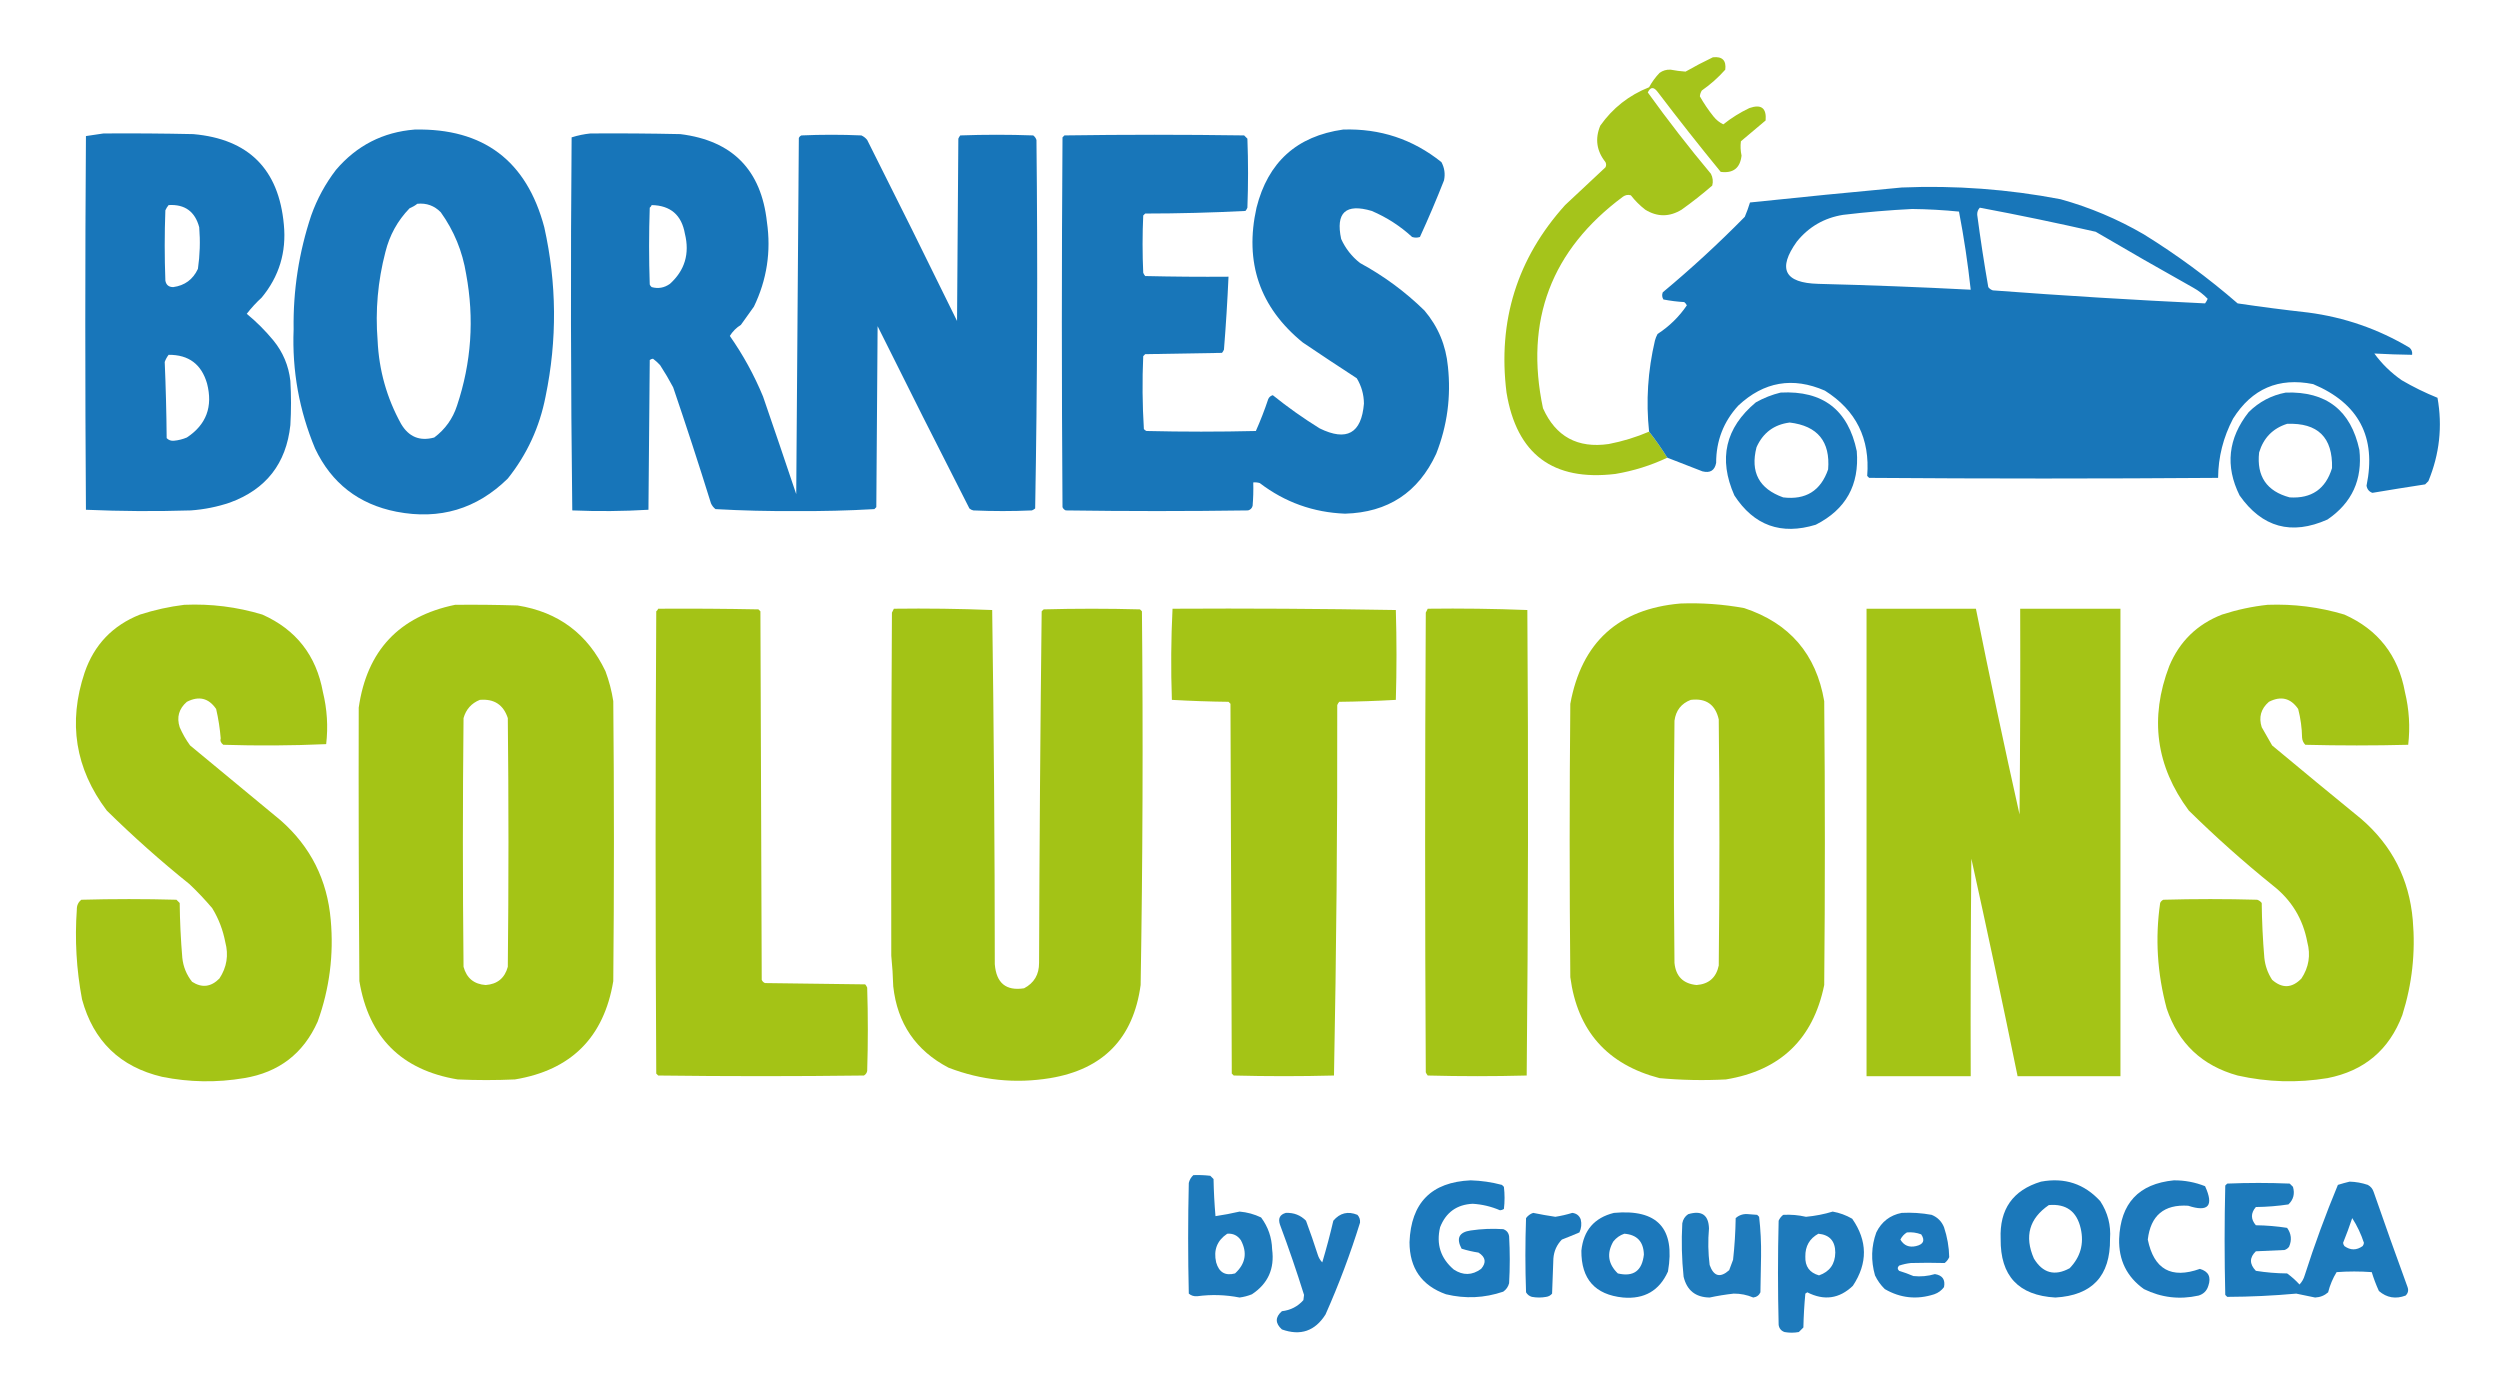
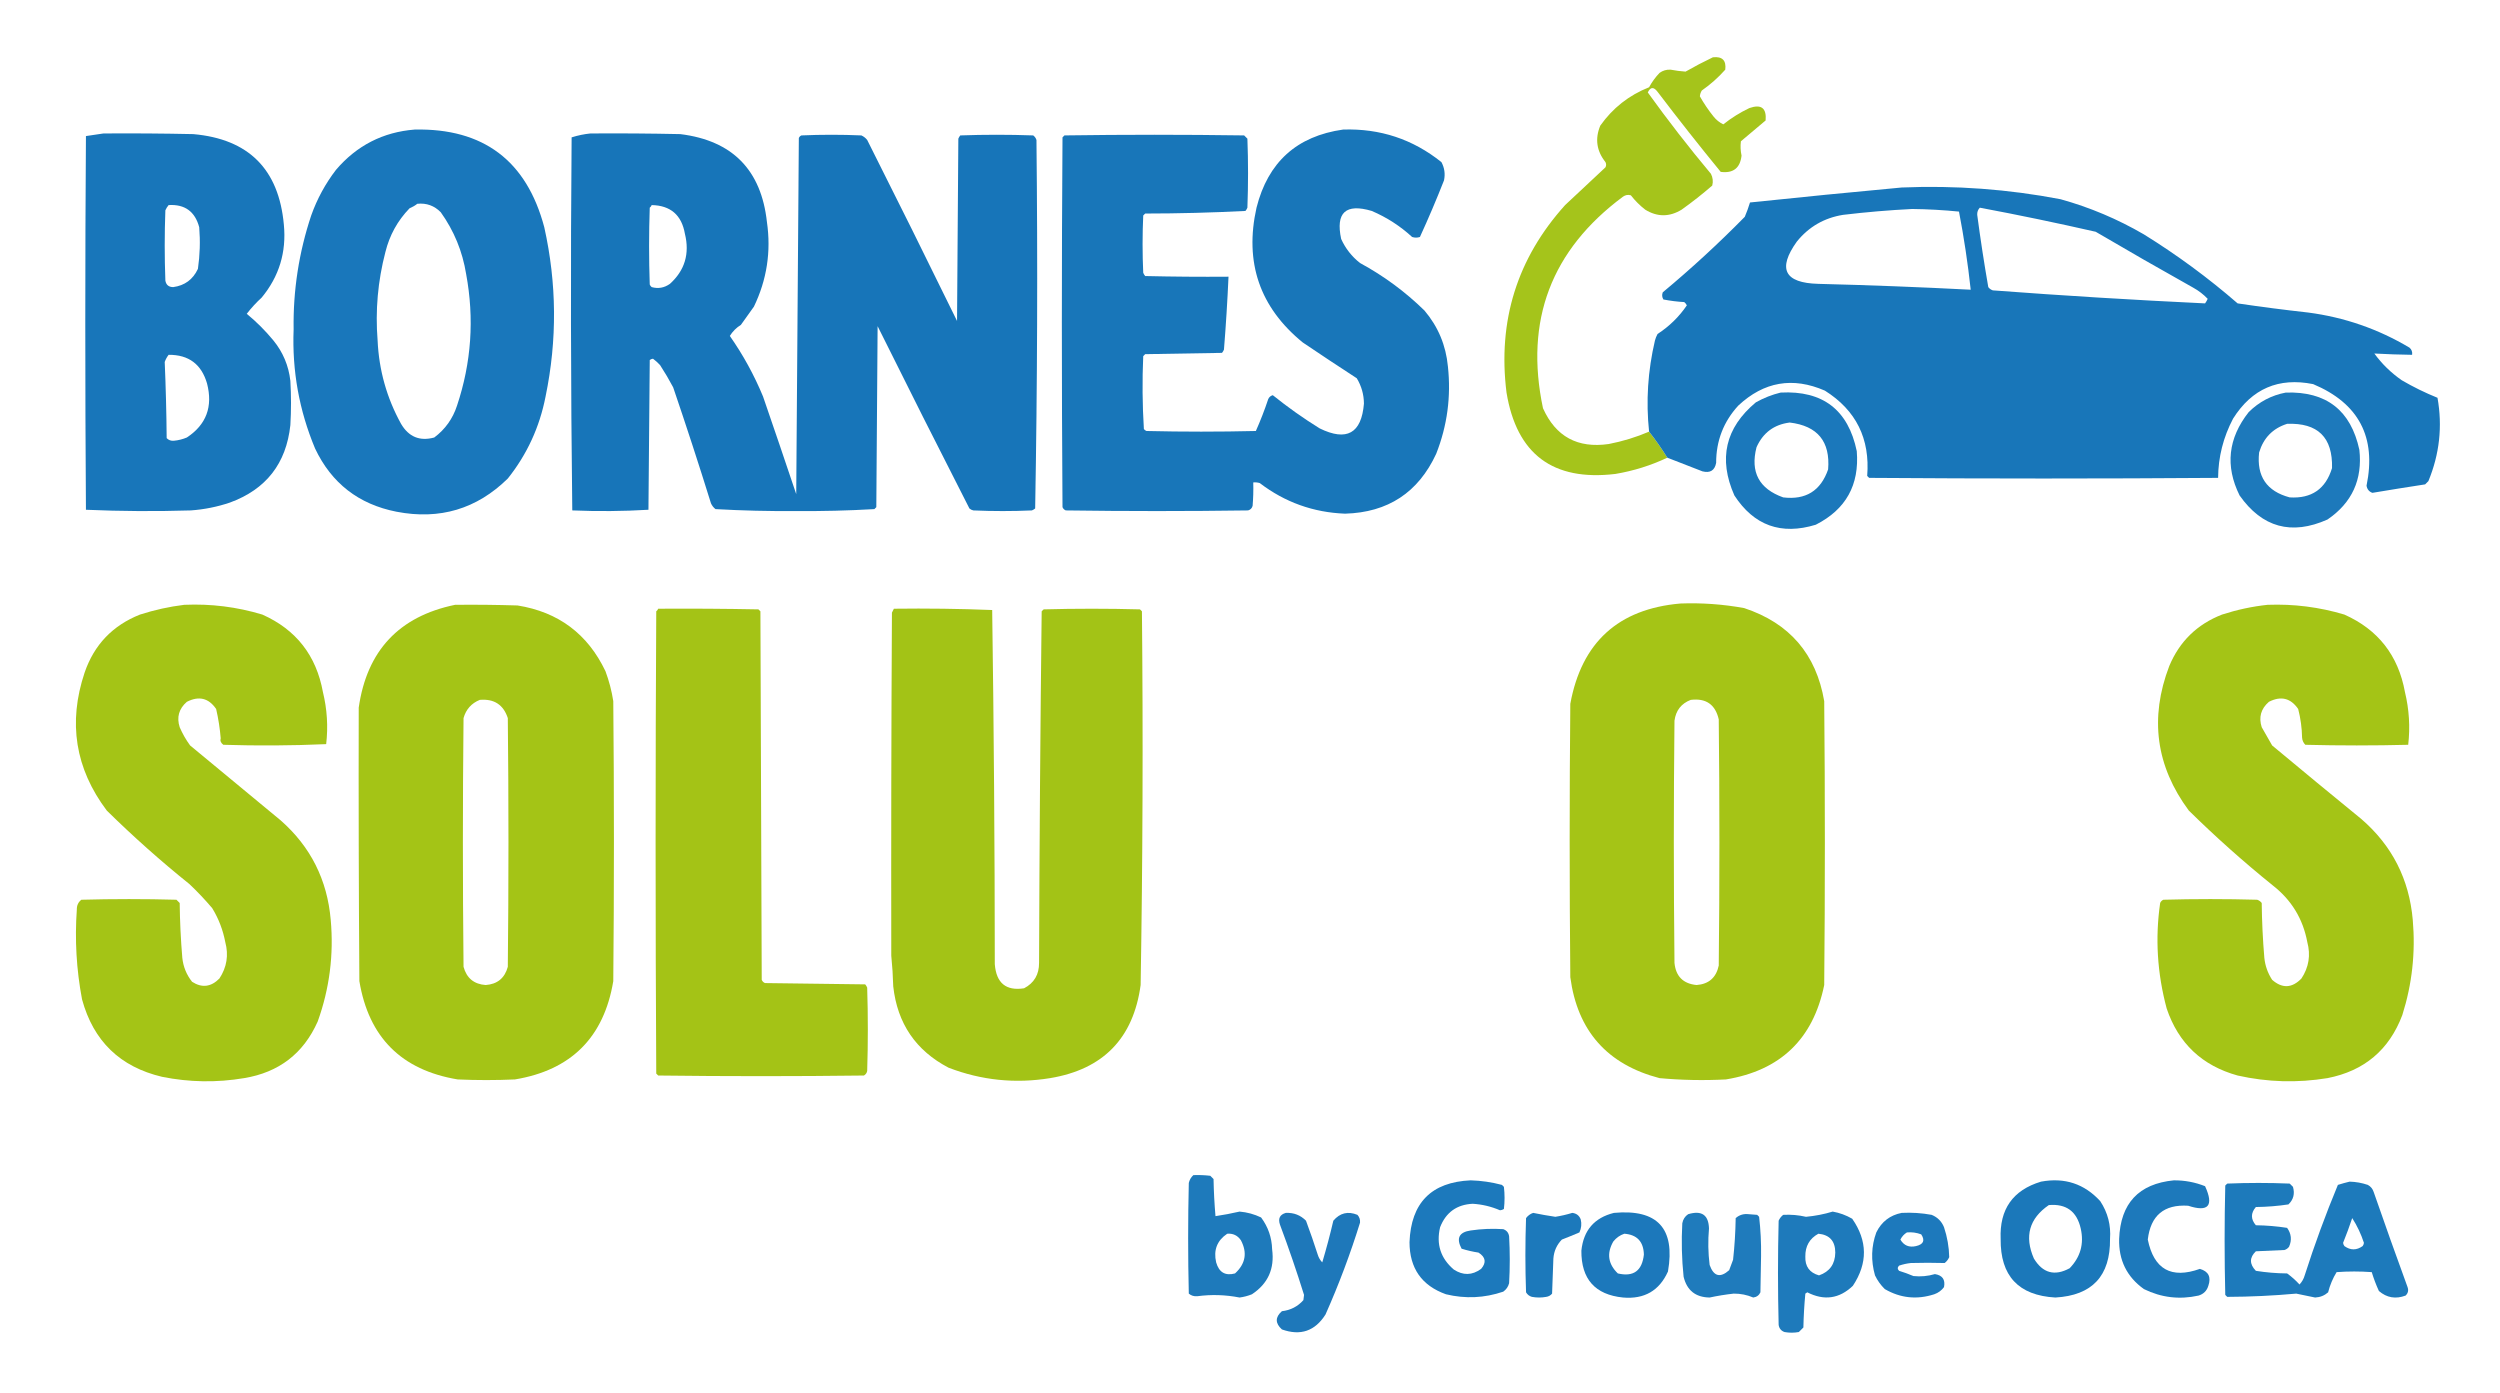
<svg xmlns="http://www.w3.org/2000/svg" version="1.1" width="1920" height="1070" style="clip-rule:evenodd;fill-rule:evenodd;image-rendering:optimizeQuality;shape-rendering:geometricPrecision;text-rendering:geometricPrecision" id="svg28">
  <defs id="defs28" />
  <g id="g1" transform="translate(32)">
    <path style="opacity:0.973" fill="#a3c316" d="m 1234.5,331.5 c 5.02,6.367 9.69,13.034 14,20 -12.72,6.015 -26.05,10.182 -40,12.5 -47.87,5.671 -75.7,-15.163 -83.5,-62.5 -6.86,-55.069 8.14,-103.069 45,-144 10.33,-9.667 20.67,-19.333 31,-29 0.67,-1.333 0.67,-2.667 0,-4 -6.84,-8.58 -8.17,-17.913 -4,-28 9.56,-13.536 22.06,-23.369 37.5,-29.5 2.18,-4.021 4.84,-7.688 8,-11 2.54,-1.838 5.37,-2.671 8.5,-2.5 3.86,0.741 7.69,1.241 11.5,1.5 6.84,-3.922 13.84,-7.588 21,-11 7.22,-0.784 10.38,2.382 9.5,9.5 -5.41,6.076 -11.41,11.409 -18,16 -0.87,1.373 -1.37,2.873 -1.5,4.5 3.05,5.4 6.55,10.567 10.5,15.5 2.09,2.603 4.59,4.603 7.5,6 6.16,-4.915 12.82,-9.082 20,-12.5 9.12,-3.205 13.29,-0.039 12.5,9.5 -6.33,5.333 -12.67,10.667 -19,16 -0.45,3.677 -0.29,7.344 0.5,11 -1.07,9.565 -6.4,13.732 -16,12.5 -16.55,-20.213 -32.71,-40.713 -48.5,-61.5 -2.99,-3.963 -5.49,-3.796 -7.5,0.5 15.4,21.405 31.57,42.239 48.5,62.5 1.46,2.866 1.79,5.866 1,9 -7.55,6.548 -15.38,12.715 -23.5,18.5 -9.39,5.73 -18.73,5.73 -28,0 -4.11,-3.194 -7.77,-6.86 -11,-11 -2.14,-0.635 -4.14,-0.301 -6,1 -55.21,40.972 -75.71,95.139 -61.5,162.5 9.75,21.799 26.59,30.965 50.5,27.5 10.7,-2.066 21.03,-5.232 31,-9.5 z" id="path1" />
  </g>
  <g id="g2" transform="translate(32)">
    <path style="opacity:0.992" fill="#1876ba" d="m 286.5,99.5 c 52.758,-1.084 85.924,23.916 99.5,75 9.646,43.244 9.979,86.578 1,130 -4.566,23.458 -14.233,44.458 -29,63 -23.831,23.425 -52.331,31.925 -85.5,25.5 -29.027,-5.703 -49.86,-21.87 -62.5,-48.5 -12.235,-29.24 -17.735,-59.74 -16.5,-91.5 -0.45,-29.956 4.05,-59.122 13.5,-87.5 4.525,-12.722 10.859,-24.389 19,-35 15.951,-18.725 36.118,-29.058 60.5,-31 z m 2,57 c 7.071,-0.699 13.071,1.467 18,6.5 10.2,14.243 16.7,30.076 19.5,47.5 6.363,34.315 4.03,67.982 -7,101 -3.271,10.058 -9.104,18.224 -17.5,24.5 -11.095,3.042 -19.595,-0.458 -25.5,-10.5 -10.968,-19.863 -16.968,-41.197 -18,-64 -1.832,-23.015 0.168,-45.682 6,-68 3.192,-12.89 9.358,-24.056 18.5,-33.5 2.227,-0.941 4.227,-2.108 6,-3.5 z" id="path2" />
  </g>
  <g id="g3" transform="translate(32)">
    <path style="opacity:0.989" fill="#1775b9" d="m 999.5,99.5 c 28.35,-0.937 53.52,7.396 75.5,25 2.37,4.394 3.04,9.06 2,14 -5.78,14.719 -11.95,29.219 -18.5,43.5 -2,0.667 -4,0.667 -6,0 -9.14,-8.411 -19.48,-15.078 -31,-20 -20,-5.935 -27.831,1.232 -23.5,21.5 3.28,7.291 8.11,13.458 14.5,18.5 18.19,9.848 34.69,22.015 49.5,36.5 10.47,12.378 16.47,26.711 18,43 2.49,23.104 -0.51,45.437 -9,67 -13.76,29.74 -37.09,45.074 -70,46 -24.349,-0.929 -46.182,-8.762 -65.5,-23.5 -1.634,-0.494 -3.301,-0.66 -5,-0.5 0.166,6.009 -10e-4,12.009 -0.5,18 -0.5,1.833 -1.667,3 -3.5,3.5 -46.667,0.667 -93.333,0.667 -140,0 -1.167,-0.5 -2,-1.333 -2.5,-2.5 -0.667,-94.667 -0.667,-189.333 0,-284 0.5,-0.5 1,-1 1.5,-1.5 46,-0.667 92,-0.667 138,0 0.833,0.833 1.667,1.667 2.5,2.5 0.667,17.667 0.667,35.333 0,53 -0.374,0.916 -0.874,1.75 -1.5,2.5 -25.58,1.315 -51.246,1.982 -77,2 -0.5,0.5 -1,1 -1.5,1.5 -0.667,14.667 -0.667,29.333 0,44 0.374,0.916 0.874,1.75 1.5,2.5 21.331,0.5 42.664,0.667 64,0.5 -0.834,18.683 -2.001,37.35 -3.5,56 -0.374,0.916 -0.874,1.75 -1.5,2.5 -19.667,0.333 -39.333,0.667 -59,1 -0.5,0.5 -1,1 -1.5,1.5 -0.82,18.71 -0.653,37.377 0.5,56 0.525,0.692 1.192,1.192 2,1.5 28,0.667 56,0.667 84,0 3.551,-7.981 6.718,-16.148 9.5,-24.5 0.7,-1.532 1.866,-2.532 3.5,-3 11.473,9.237 23.473,17.737 36,25.5 20.78,10.18 32.12,3.847 34,-19 -0.04,-7.003 -1.88,-13.503 -5.5,-19.5 -13.919,-9.043 -27.752,-18.209 -41.5,-27.5 -33.052,-26.972 -44.886,-61.472 -35.5,-103.5 8.799,-34.972 30.966,-54.972 66.5,-60 z" id="path3" />
  </g>
  <g id="g4" transform="translate(32)">
    <path style="opacity:0.995" fill="#1876ba" d="m 47.5,102.5 c 23.002,-0.167 46.002,0 69,0.5 42.458,3.792 65.625,26.958 69.5,69.5 2.062,21.103 -3.605,39.77 -17,56 -4.214,3.878 -8.048,8.045 -11.5,12.5 7.433,6.1 14.267,12.933 20.5,20.5 7.345,9.028 11.678,19.362 13,31 0.667,11.333 0.667,22.667 0,34 -3.17,29.5 -18.67,49.333 -46.5,59.5 -9.738,3.281 -19.738,5.281 -30,6 -26.905,0.828 -53.739,0.661 -80.5,-0.5 -0.667,-95.667 -0.667,-191.333 0,-287 4.601,-0.642 9.101,-1.309 13.5,-2 z m 50,55 c 12.425,-0.748 20.259,4.919 23.5,17 0.875,10.717 0.541,21.384 -1,32 -3.799,8.136 -10.133,12.803 -19,14 -3.425,-0.036 -5.425,-1.703 -6,-5 -0.667,-18 -0.667,-36 0,-54 0.662,-1.484 1.496,-2.817 2.5,-4 z m 0,115 c 15.384,-0.117 25.217,7.216 29.5,22 4.62,17.798 -0.547,31.631 -15.5,41.5 -3.211,1.348 -6.544,2.182 -10,2.5 -2.193,0.174 -4.027,-0.493 -5.5,-2 -0.173,-19.573 -0.673,-39.073 -1.5,-58.5 0.723,-2.018 1.723,-3.852 3,-5.5 z" id="path4" />
  </g>
  <g id="g5" transform="translate(32)">
    <path style="opacity:0.993" fill="#1775b9" d="m 421.5,102.5 c 23.002,-0.167 46.002,0 69,0.5 39.958,4.958 62.125,27.458 66.5,67.5 3.281,22.7 -0.052,44.367 -10,65 -3.333,4.667 -6.667,9.333 -10,14 -3.5,2.167 -6.333,5 -8.5,8.5 10.179,14.521 18.679,30.021 25.5,46.5 8.602,24.972 17.102,49.972 25.5,75 0.67,-91.193 1.337,-182.359 2,-273.5 0.405,-0.945 1.072,-1.612 2,-2 15.333,-0.667 30.667,-0.667 46,0 1.786,0.785 3.286,1.951 4.5,3.5 23.319,46.303 46.319,92.636 69,139 0.333,-46.667 0.667,-93.333 1,-140 0.374,-0.916 0.874,-1.75 1.5,-2.5 18.667,-0.667 37.333,-0.667 56,0 1.201,0.903 2.035,2.069 2.5,3.5 0.995,94.414 0.662,188.748 -1,283 -0.75,0.626 -1.584,1.126 -2.5,1.5 -15,0.667 -30,0.667 -45,0 -1.124,-0.249 -2.124,-0.749 -3,-1.5 -23.787,-46.574 -47.287,-93.24 -70.5,-140 -0.333,46.333 -0.667,92.667 -1,139 -0.5,0.5 -1,1 -1.5,1.5 -20.08,1.156 -40.247,1.656 -60.5,1.5 -20.562,0.15 -41.062,-0.35 -61.5,-1.5 -1.549,-1.214 -2.715,-2.714 -3.5,-4.5 -9.264,-29.791 -18.93,-59.458 -29,-89 -3.081,-5.831 -6.415,-11.498 -10,-17 -1.71,-1.88 -3.543,-3.546 -5.5,-5 -0.942,0.108 -1.775,0.441 -2.5,1 -0.333,38.333 -0.667,76.667 -1,115 -19.427,1.159 -38.927,1.326 -58.5,0.5 -1.165,-95.43 -1.332,-190.93 -0.5,-286.5 4.803,-1.516 9.637,-2.516 14.5,-3 z m 47,55 c 14.47,0.298 22.97,7.631 25.5,22 3.778,15.316 -0.055,28.15 -11.5,38.5 -4.335,3.065 -9.001,3.898 -14,2.5 -0.692,-0.525 -1.192,-1.192 -1.5,-2 -0.667,-19.667 -0.667,-39.333 0,-59 0.717,-0.544 1.217,-1.211 1.5,-2 z" id="path5" />
  </g>
  <g id="g6" transform="translate(32)">
    <path style="opacity:0.993" fill="#1876b9" d="m 1248.5,351.5 c -4.31,-6.966 -8.98,-13.633 -14,-20 -2.48,-23.323 -0.98,-46.657 4.5,-70 0.47,-1.746 1.14,-3.413 2,-5 9.03,-5.867 16.53,-13.2 22.5,-22 -0.48,-0.978 -1.14,-1.811 -2,-2.5 -5.38,-0.307 -10.72,-0.974 -16,-2 -1.08,-1.726 -1.24,-3.559 -0.5,-5.5 21.9,-18.229 42.9,-37.562 63,-58 1.53,-3.59 2.86,-7.257 4,-11 38.74,-4.068 77.57,-7.901 116.5,-11.5 41.04,-1.718 81.7,1.282 122,9 22.5,6.248 43.83,15.248 64,27 25.41,15.737 49.41,33.403 72,53 17.94,2.659 35.94,4.992 54,7 27.93,3.643 53.93,12.643 78,27 1.66,1.444 2.32,3.278 2,5.5 -9.67,-0.138 -19.34,-0.471 -29,-1 5.74,7.907 12.74,14.74 21,20.5 8.87,5.188 18.04,9.688 27.5,13.5 3.9,21.923 1.56,43.256 -7,64 -0.83,0.833 -1.67,1.667 -2.5,2.5 -13.52,2.074 -27.02,4.241 -40.5,6.5 -2.55,-0.909 -4.05,-2.742 -4.5,-5.5 7.7,-37.274 -5.97,-63.274 -41,-78 -26.52,-5.325 -47.02,3.508 -61.5,26.5 -7.55,14.371 -11.38,29.537 -11.5,45.5 -89.33,0.667 -178.67,0.667 -268,0 -0.5,-0.5 -1,-1 -1.5,-1.5 2.29,-28.587 -8.54,-50.42 -32.5,-65.5 -24.65,-10.737 -46.82,-6.904 -66.5,11.5 -11.35,12.388 -17.02,27.054 -17,44 -1.12,5.819 -4.62,7.985 -10.5,6.5 -9.02,-3.513 -18.02,-7.013 -27,-10.5 z m 240,-192 c 29.77,5.587 59.43,11.753 89,18.5 24.84,14.586 49.84,28.919 75,43 4.12,2.29 7.79,5.124 11,8.5 -0.54,1.248 -1.21,2.415 -2,3.5 -54.36,-2.579 -108.69,-5.913 -163,-10 -1.43,-0.465 -2.6,-1.299 -3.5,-2.5 -3.21,-18.437 -6.04,-36.937 -8.5,-55.5 -0.11,-2.178 0.56,-4.012 2,-5.5 z m -52,1 c 12.06,0.143 24.06,0.81 36,2 3.82,19.863 6.82,39.863 9,60 -38.97,-2.021 -77.97,-3.521 -117,-4.5 -26.05,-0.674 -31.55,-11.507 -16.5,-32.5 9.19,-11.347 21.02,-18.181 35.5,-20.5 17.77,-2.12 35.44,-3.62 53,-4.5 z" id="path6" />
  </g>
  <g id="g7" transform="translate(32)">
    <path style="opacity:0.978" fill="#1776ba" d="m 1335.5,301.5 c 32.43,-1.71 51.93,13.29 58.5,45 2.11,25.963 -8.39,44.796 -31.5,56.5 -26.61,8.134 -47.44,0.634 -62.5,-22.5 -12.45,-28.093 -6.95,-51.926 16.5,-71.5 6.1,-3.417 12.44,-5.917 19,-7.5 z m 7,23 c 21.41,2.572 31.24,14.572 29.5,36 -5.67,16.423 -17.17,23.589 -34.5,21.5 -18.55,-6.607 -25.39,-19.44 -20.5,-38.5 4.96,-11.135 13.46,-17.469 25.5,-19 z" id="path7" />
  </g>
  <g id="g8" transform="translate(32)">
    <path style="opacity:0.976" fill="#1876b9" d="m 1723.5,301.5 c 31.11,-1.035 49.94,13.632 56.5,44 2.49,22.841 -5.67,40.674 -24.5,53.5 -27.64,12.3 -50.14,6.134 -67.5,-18.5 -11.18,-22.571 -8.85,-43.904 7,-64 8.03,-7.943 17.53,-12.943 28.5,-15 z m 1,24 c 23.61,-0.894 35.11,10.439 34.5,34 -4.89,16.031 -15.72,23.531 -32.5,22.5 -17.68,-4.696 -25.51,-16.196 -23.5,-34.5 3.36,-11.191 10.53,-18.524 21.5,-22 z" id="path8" />
  </g>
  <g id="g9" transform="translate(32)">
    <path style="opacity:0.991" fill="#a3c315" d="m 109.5,464.5 c 20.447,-0.908 40.447,1.592 60,7.5 25.884,11.55 41.384,31.383 46.5,59.5 3.227,13.224 4.061,26.558 2.5,40 -26.327,1.167 -52.66,1.333 -79,0.5 -1.922,-1.46 -2.589,-3.127 -2,-5 -0.609,-7.547 -1.776,-15.047 -3.5,-22.5 -5.73,-8.393 -13.23,-10.226 -22.5,-5.5 -6.118,5.346 -7.951,11.846 -5.5,19.5 2.161,4.992 4.828,9.659 8,14 23.167,19.167 46.333,38.333 69.5,57.5 23.022,20.211 35.856,45.711 38.5,76.5 2.407,26.747 -0.927,52.747 -10,78 -10.939,24.59 -29.773,39.09 -56.5,43.5 -21.068,3.548 -42.068,3.214 -63,-1 -32.28,-7.613 -52.78,-27.446 -61.5,-59.5 -4.308,-22.801 -5.641,-45.801 -4,-69 -0.053,-3.156 1.114,-5.656 3.5,-7.5 24.333,-0.667 48.667,-0.667 73,0 0.833,0.833 1.667,1.667 2.5,2.5 0.158,14.032 0.824,28.032 2,42 0.709,6.915 3.209,13.081 7.5,18.5 7.548,4.865 14.548,4.032 21,-2.5 5.691,-8.627 7.191,-17.961 4.5,-28 -1.767,-9.305 -5.1,-17.972 -10,-26 C 125.532,691.031 119.699,684.864 113.5,679 91.441,661.28 70.274,642.447 50,622.5 25.786,590.301 20.119,554.968 33,516.5 40.318,495.181 54.485,480.347 75.5,472 c 11.234,-3.611 22.567,-6.111 34,-7.5 z" id="path9" />
  </g>
  <g id="g10" transform="translate(32)">
    <path style="opacity:0.99" fill="#a4c415" d="m 317.5,464.5 c 16.003,-0.167 32.003,0 48,0.5 31.359,5.029 53.859,21.863 67.5,50.5 2.783,7.464 4.783,15.13 6,23 0.667,71.667 0.667,143.333 0,215 -7.17,43.17 -32.337,68.337 -75.5,75.5 -14.667,0.667 -29.333,0.667 -44,0 -43.171,-7.171 -68.337,-32.337 -75.5,-75.5 -0.491,-70.177 -0.658,-140.177 -0.5,-210 6.263,-43.756 30.93,-70.09 74,-79 z m 19,73 c 10.962,-0.947 18.129,3.72 21.5,14 0.667,63.667 0.667,127.333 0,191 -2.351,8.684 -8.018,13.351 -17,14 -8.982,-0.649 -14.649,-5.316 -17,-14 -0.667,-63.667 -0.667,-127.333 0,-191 1.917,-6.747 6.084,-11.414 12.5,-14 z" id="path10" />
  </g>
  <g id="g11" transform="translate(32)">
    <path style="opacity:0.992" fill="#a4c315" d="m 1258.5,463.5 c 16.47,-0.619 32.8,0.548 49,3.5 34.85,11.519 55.35,35.352 61.5,71.5 0.67,72.667 0.67,145.333 0,218 -8.49,41.49 -33.66,65.656 -75.5,72.5 -17.04,0.893 -34.04,0.56 -51,-1 -40.19,-10.519 -63.02,-36.353 -68.5,-77.5 -0.67,-70 -0.67,-140 0,-210 8.67,-47.176 36.84,-72.842 84.5,-77 z m 8,74 c 11.72,-1.437 18.89,3.563 21.5,15 0.67,63 0.67,126 0,189 -1.94,9.276 -7.61,14.276 -17,15 -10.32,-0.992 -15.99,-6.658 -17,-17 -0.67,-62 -0.67,-124 0,-186 1.06,-7.876 5.22,-13.209 12.5,-16 z" id="path11" />
  </g>
  <g id="g12" transform="translate(32)">
    <path style="opacity:0.991" fill="#a3c315" d="m 1709.5,464.5 c 20.1,-0.764 39.77,1.736 59,7.5 25.88,11.55 41.38,31.383 46.5,59.5 3.24,13.421 4.07,26.921 2.5,40.5 -26.33,0.667 -52.67,0.667 -79,0 -1.5,-1.491 -2.34,-3.324 -2.5,-5.5 -0.14,-7.465 -1.14,-14.798 -3,-22 -5.77,-8.394 -13.27,-10.227 -22.5,-5.5 -6.12,5.346 -7.95,11.846 -5.5,19.5 2.67,4.667 5.33,9.333 8,14 22.74,18.953 45.57,37.786 68.5,56.5 23.62,20.397 36.78,46.231 39.5,77.5 2.18,24.875 -0.48,49.208 -8,73 -10.09,26.812 -29.26,42.979 -57.5,48.5 -23.14,3.797 -46.14,3.13 -69,-2 -27.3,-7.556 -45.47,-24.723 -54.5,-51.5 -7.25,-27.069 -8.91,-54.069 -5,-81 0.5,-1.167 1.33,-2 2.5,-2.5 24,-0.667 48,-0.667 72,0 1.43,0.465 2.6,1.299 3.5,2.5 0.16,14.032 0.82,28.032 2,42 0.63,6.189 2.63,11.855 6,17 7.75,6.798 15.25,6.465 22.5,-1 5.69,-8.627 7.19,-17.961 4.5,-28 -3.33,-17.832 -12.17,-32.332 -26.5,-43.5 -22.39,-18.054 -43.89,-37.22 -64.5,-57.5 -25.27,-34.099 -30.27,-71.099 -15,-111 7.9,-18.895 21.4,-32.062 40.5,-39.5 11.54,-3.74 23.21,-6.24 35,-7.5 z" id="path12" />
  </g>
  <g id="g13" transform="translate(32)">
    <path style="opacity:0.99" fill="#a3c315" d="m 473.5,467.5 c 25.669,-0.167 51.335,0 77,0.5 0.5,0.5 1,1 1.5,1.5 0.333,94.333 0.667,188.667 1,283 0.5,1.167 1.333,2 2.5,2.5 25.667,0.333 51.333,0.667 77,1 0.626,0.75 1.126,1.584 1.5,2.5 0.667,21.333 0.667,42.667 0,64 -0.318,1.561 -1.151,2.728 -2.5,3.5 -52.667,0.667 -105.333,0.667 -158,0 -0.5,-0.5 -1,-1 -1.5,-1.5 -0.667,-118.333 -0.667,-236.667 0,-355 0.717,-0.544 1.217,-1.211 1.5,-2 z" id="path13" />
  </g>
  <g id="g14" transform="translate(32)">
    <path style="opacity:0.989" fill="#a3c315" d="m 654.5,467.5 c 25.241,-0.328 50.408,0.005 75.5,1 1.28,90.656 1.947,181.323 2,272 1.129,14.496 8.629,20.663 22.5,18.5 7.712,-4.066 11.546,-10.566 11.5,-19.5 0.297,-90.433 0.964,-180.433 2,-270 0.5,-0.5 1,-1 1.5,-1.5 24.667,-0.667 49.333,-0.667 74,0 0.5,0.5 1,1 1.5,1.5 0.936,95.675 0.603,191.342 -1,287 -5.569,40.902 -28.735,64.736 -69.5,71.5 -26.728,4.371 -52.728,1.705 -78,-8 -25.188,-13.174 -39.355,-34.008 -42.5,-62.5 -0.213,-7.869 -0.713,-15.702 -1.5,-23.5 -0.157,-87.728 0.01,-175.561 0.5,-263.5 0.513,-1.027 1.013,-2.027 1.5,-3 z" id="path14" />
  </g>
  <g id="g15" transform="translate(32)">
-     <path style="opacity:0.991" fill="#a3c315" d="m 868.5,467.5 c 57.238,-0.331 114.405,0.002 171.5,1 0.67,23 0.67,46 0,69 -14.43,0.825 -28.93,1.325 -43.5,1.5 -0.626,0.75 -1.126,1.584 -1.5,2.5 0.163,95.045 -0.67,189.878 -2.5,284.5 -25.667,0.667 -51.333,0.667 -77,0 -0.5,-0.5 -1,-1 -1.5,-1.5 -0.333,-94.667 -0.667,-189.333 -1,-284 -0.5,-0.5 -1,-1 -1.5,-1.5 -14.575,-0.175 -29.075,-0.675 -43.5,-1.5 -0.822,-23.406 -0.655,-46.739 0.5,-70 z" id="path15" />
-   </g>
+     </g>
  <g id="g16" transform="translate(32)">
-     <path style="opacity:0.988" fill="#a3c315" d="m 1064.5,467.5 c 25.57,-0.328 51.07,0.005 76.5,1 0.83,119.236 0.67,238.403 -0.5,357.5 -25.33,0.667 -50.67,0.667 -76,0 -0.63,-0.75 -1.13,-1.584 -1.5,-2.5 -0.67,-117.667 -0.67,-235.333 0,-353 0.51,-1.027 1.01,-2.027 1.5,-3 z" id="path16" />
-   </g>
+     </g>
  <g id="g17" transform="translate(32)">
-     <path style="opacity:0.992" fill="#a3c315" d="m 1401.5,467.5 c 28,0 56,0 84,0 10.59,52.798 21.76,105.464 33.5,158 0.5,-52.666 0.67,-105.332 0.5,-158 25.67,0 51.33,0 77,0 0,119.667 0,239.333 0,359 -26.33,0 -52.67,0 -79,0 -11.38,-55.755 -23.22,-111.422 -35.5,-167 -0.5,55.666 -0.67,111.332 -0.5,167 -26.67,0 -53.33,0 -80,0 0,-119.667 0,-239.333 0,-359 z" id="path17" />
-   </g>
+     </g>
  <g id="g18" transform="translate(32)">
    <path style="opacity:0.965" fill="#1776b9" d="m 884.5,902.5 c 4.346,-0.166 8.679,10e-4 13,0.5 0.833,0.833 1.667,1.667 2.5,2.5 0.18,9.577 0.68,19.077 1.5,28.5 6.13,-0.902 12.296,-2.069 18.5,-3.5 5.786,0.492 11.286,1.992 16.5,4.5 5.4,7.198 8.234,15.365 8.5,24.5 1.981,14.862 -3.186,26.362 -15.5,34.5 -3.064,1.244 -6.231,2.077 -9.5,2.5 -10.782,-2.115 -21.615,-2.448 -32.5,-1 -2.511,0.212 -4.678,-0.455 -6.5,-2 -0.667,-28.333 -0.667,-56.667 0,-85 0.564,-2.387 1.73,-4.387 3.5,-6 z m 26,45 c 4.45,-0.358 7.95,1.308 10.5,5 5.081,9.601 3.581,18.101 -4.5,25.5 -7.482,2.001 -12.316,-0.832 -14.5,-8.5 -2.147,-9.41 0.686,-16.743 8.5,-22 z" id="path18" />
  </g>
  <g id="g19" transform="translate(32)">
    <path style="opacity:0.975" fill="#1776ba" d="m 1097.5,906.5 c 8.16,0.241 16.16,1.407 24,3.5 0.5,0.5 1,1 1.5,1.5 0.67,5.667 0.67,11.333 0,17 -0.89,0.581 -1.89,0.915 -3,1 -6.71,-2.902 -13.71,-4.568 -21,-5 -12.19,0.6 -20.53,6.6 -25,18 -3.1,13.046 0.4,23.879 10.5,32.5 7.13,4.694 14.13,4.527 21,-0.5 4.18,-4.847 3.51,-9.013 -2,-12.5 -4.43,-0.681 -8.76,-1.681 -13,-3 -4.28,-8.042 -1.94,-12.709 7,-14 8.31,-1.221 16.64,-1.554 25,-1 2.6,0.935 4.1,2.768 4.5,5.5 0.67,12 0.67,24 0,36 -0.69,2.696 -2.19,4.863 -4.5,6.5 -14.49,4.922 -29.16,5.589 -44,2 -18.62,-6.648 -27.95,-19.982 -28,-40 1.16,-30.322 16.82,-46.155 47,-47.5 z" id="path19" />
  </g>
  <g id="g20" transform="translate(32)">
    <path style="opacity:0.977" fill="#1776b9" d="m 1535.5,907.5 c 18.12,-3.357 33.29,1.643 45.5,15 5.78,8.786 8.28,18.453 7.5,29 0.31,28.407 -13.69,43.407 -42,45 -28.31,-1.621 -42.31,-16.621 -42,-45 -0.94,-22.825 9.39,-37.491 31,-44 z m 6,18 c 13.35,-1.156 21.52,4.844 24.5,18 2.65,11.708 -0.18,21.875 -8.5,30.5 -11.53,6.27 -20.69,3.77 -27.5,-7.5 -7.38,-17.019 -3.54,-30.685 11.5,-41 z" id="path20" />
  </g>
  <g id="g21" transform="translate(32)">
    <path style="opacity:0.976" fill="#1876b9" d="m 1637.5,906.5 c 8.33,-0.059 16.33,1.441 24,4.5 6.9,15.095 2.56,20.095 -13,15 -18.51,-1.165 -28.84,7.501 -31,26 4.69,22.844 18.02,30.344 40,22.5 6.64,1.915 8.81,6.248 6.5,13 -1.17,3.833 -3.67,6.333 -7.5,7.5 -14.63,3.25 -28.63,1.584 -42,-5 -13.08,-9.367 -19.42,-22.2 -19,-38.5 1.02,-27.347 15.02,-42.347 42,-45 z" id="path21" />
  </g>
  <g id="g22" transform="translate(32)">
    <path style="opacity:0.972" fill="#1776b9" d="m 1772.5,907.5 c 4.79,0.124 9.46,0.958 14,2.5 2.23,1.227 3.73,3.061 4.5,5.5 8.47,24.409 17.14,48.743 26,73 0.9,2.525 0.4,4.692 -1.5,6.5 -7.62,2.864 -14.45,1.697 -20.5,-3.5 -2.2,-4.791 -4.03,-9.624 -5.5,-14.5 -9,-0.667 -18,-0.667 -27,0 -2.93,4.79 -5.1,9.957 -6.5,15.5 -2.79,2.481 -6.12,3.815 -10,4 -4.85,-0.947 -9.68,-1.947 -14.5,-3 -17.64,1.597 -35.31,2.43 -53,2.5 -0.5,-0.5 -1,-1 -1.5,-1.5 -0.67,-28 -0.67,-56 0,-84 0.5,-0.5 1,-1 1.5,-1.5 16,-0.667 32,-0.667 48,0 0.83,0.833 1.67,1.667 2.5,2.5 1.53,5.34 0.37,9.84 -3.5,13.5 -8.26,1.24 -16.59,1.907 -25,2 -4,4.667 -4,9.333 0,14 8.08,0.098 16.08,0.765 24,2 3.25,4.514 3.75,9.347 1.5,14.5 -0.9,1.201 -2.07,2.035 -3.5,2.5 -7.33,0.333 -14.67,0.667 -22,1 -5,4.808 -5,9.808 0,15 7.9,1.27 15.9,1.937 24,2 3.53,2.533 6.69,5.366 9.5,8.5 1.88,-1.95 3.22,-4.284 4,-7 7.55,-23.582 16.05,-46.748 25.5,-69.5 3.08,-0.973 6.08,-1.806 9,-2.5 z m 2,28 c 3.76,5.853 6.76,12.186 9,19 -0.11,0.942 -0.44,1.775 -1,2.5 -4.67,3.333 -9.33,3.333 -14,0 -0.56,-0.725 -0.89,-1.558 -1,-2.5 2.54,-6.274 4.87,-12.608 7,-19 z" id="path22" />
  </g>
  <g id="g23" transform="translate(32)">
    <path style="opacity:0.969" fill="#1875b9" d="m 955.5,931.5 c 6.124,-0.272 11.291,1.728 15.5,6 3.197,8.592 6.197,17.258 9,26 0.712,2.347 1.879,4.347 3.5,6 3.14,-10.51 5.973,-21.177 8.5,-32 5.075,-5.972 11.24,-7.472 18.5,-4.5 1.53,1.648 2.2,3.648 2,6 -7.44,23.989 -16.275,47.489 -26.5,70.5 -8.058,12.77 -19.224,16.61 -33.5,11.5 -5.243,-4.74 -5.243,-9.41 0,-14 6.665,-0.76 12.165,-3.6 16.5,-8.5 0.167,-1.333 0.333,-2.667 0.5,-4 -5.656,-18.133 -11.822,-36.133 -18.5,-54 -1.578,-4.714 -0.078,-7.714 4.5,-9 z" id="path23" />
  </g>
  <g id="g24" transform="translate(32)">
    <path style="opacity:0.973" fill="#1776ba" d="m 1145.5,931.5 c 5.63,1.158 11.3,2.158 17,3 4.38,-0.684 8.71,-1.684 13,-3 3.19,0.356 5.35,2.023 6.5,5 0.82,3.464 0.48,6.798 -1,10 -4.46,1.907 -8.96,3.741 -13.5,5.5 -3.9,4.021 -6.07,8.855 -6.5,14.5 -0.33,9 -0.67,18 -1,27 -1.17,1.393 -2.67,2.227 -4.5,2.5 -3.67,0.667 -7.33,0.667 -11,0 -1.99,-0.574 -3.49,-1.741 -4.5,-3.5 -0.67,-19 -0.67,-38 0,-57 1.5,-1.969 3.33,-3.302 5.5,-4 z" id="path24" />
  </g>
  <g id="g25" transform="translate(32)">
    <path style="opacity:0.974" fill="#1775ba" d="m 1207.5,931.5 c 33.41,-3.092 47.24,11.908 41.5,45 -6.6,14.727 -18.1,21.394 -34.5,20 -21.51,-2.181 -32.17,-14.181 -32,-36 1.61,-15.601 9.94,-25.268 25,-29 z m 8,16 c 9.74,0.746 14.74,6.079 15,16 -1.35,12.489 -8.02,17.322 -20,14.5 -7.52,-7.262 -8.69,-15.429 -3.5,-24.5 2.32,-2.895 5.16,-4.895 8.5,-6 z" id="path25" />
  </g>
  <g id="g26" transform="translate(32)">
    <path style="opacity:0.966" fill="#1776b9" d="m 1375.5,930.5 c 5.31,0.937 10.31,2.771 15,5.5 11.82,16.982 11.99,34.149 0.5,51.5 -10.38,9.941 -22.04,11.608 -35,5 -0.5,0.333 -1,0.667 -1.5,1 -0.81,8.62 -1.31,17.29 -1.5,26 -1.17,1.17 -2.33,2.33 -3.5,3.5 -3.67,0.67 -7.33,0.67 -11,0 -2.6,-0.93 -4.1,-2.77 -4.5,-5.5 -0.67,-26.667 -0.67,-53.333 0,-80 0.78,-1.786 1.95,-3.286 3.5,-4.5 5.88,-0.327 11.71,0.173 17.5,1.5 7.1,-0.657 13.93,-1.991 20.5,-4 z m -11,17 c 8.64,0.81 12.97,5.643 13,14.5 -0.14,8.814 -4.31,14.647 -12.5,17.5 -7.28,-2.055 -10.78,-6.888 -10.5,-14.5 -0.1,-7.935 3.23,-13.769 10,-17.5 z" id="path26" />
  </g>
  <g id="g27" transform="translate(32)">
    <path style="opacity:0.97" fill="#1776ba" d="m 1428.5,931.5 c 7.75,-0.396 15.42,0.104 23,1.5 4.5,1.833 7.67,5 9.5,9.5 2.5,7.51 3.84,15.177 4,23 -0.78,1.786 -1.95,3.286 -3.5,4.5 -8.66,-0.249 -17.32,-0.249 -26,0 -3.08,0.346 -6.08,1.012 -9,2 -1.33,1.333 -1.33,2.667 0,4 3.74,1.136 7.41,2.47 11,4 5.58,0.602 11.08,0.102 16.5,-1.5 5.79,0.919 8.13,4.252 7,10 -1.94,2.606 -4.44,4.439 -7.5,5.5 -13.34,4.313 -26.01,2.98 -38,-4 -3.11,-3.06 -5.61,-6.56 -7.5,-10.5 -3.22,-11.323 -2.88,-22.323 1,-33 4.07,-8.251 10.57,-13.251 19.5,-15 z m 4,15 c 3.81,-0.337 7.47,0.163 11,1.5 3.07,4.667 1.74,7.667 -4,9 -5.32,1.234 -9.32,-0.433 -12,-5 1.18,-2.343 2.85,-4.176 5,-5.5 z" id="path27" />
  </g>
  <g id="g28" transform="translate(32)">
    <path style="opacity:0.964" fill="#1776b9" d="m 1264.5,932.5 c 10.38,-3.11 15.71,0.556 16,11 -0.84,9.327 -0.67,18.66 0.5,28 3.12,8.793 8.12,10.127 15,4 1,-2.667 2,-5.333 3,-8 1.18,-10.625 1.84,-21.291 2,-32 2.83,-2.461 6.16,-3.461 10,-3 2.17,0.167 4.33,0.333 6.5,0.5 0.5,0.5 1,1 1.5,1.5 1.14,9.905 1.64,19.905 1.5,30 -0.17,9.333 -0.33,18.667 -0.5,28 -1.05,2.311 -2.89,3.644 -5.5,4 -4.79,-2.041 -9.79,-3.041 -15,-3 -6.22,0.685 -12.39,1.685 -18.5,3 -10.83,-0.163 -17.49,-5.496 -20,-16 -1.42,-13.64 -1.75,-27.307 -1,-41 0.55,-3.027 2.05,-5.36 4.5,-7 z" id="path28" />
  </g>
</svg>